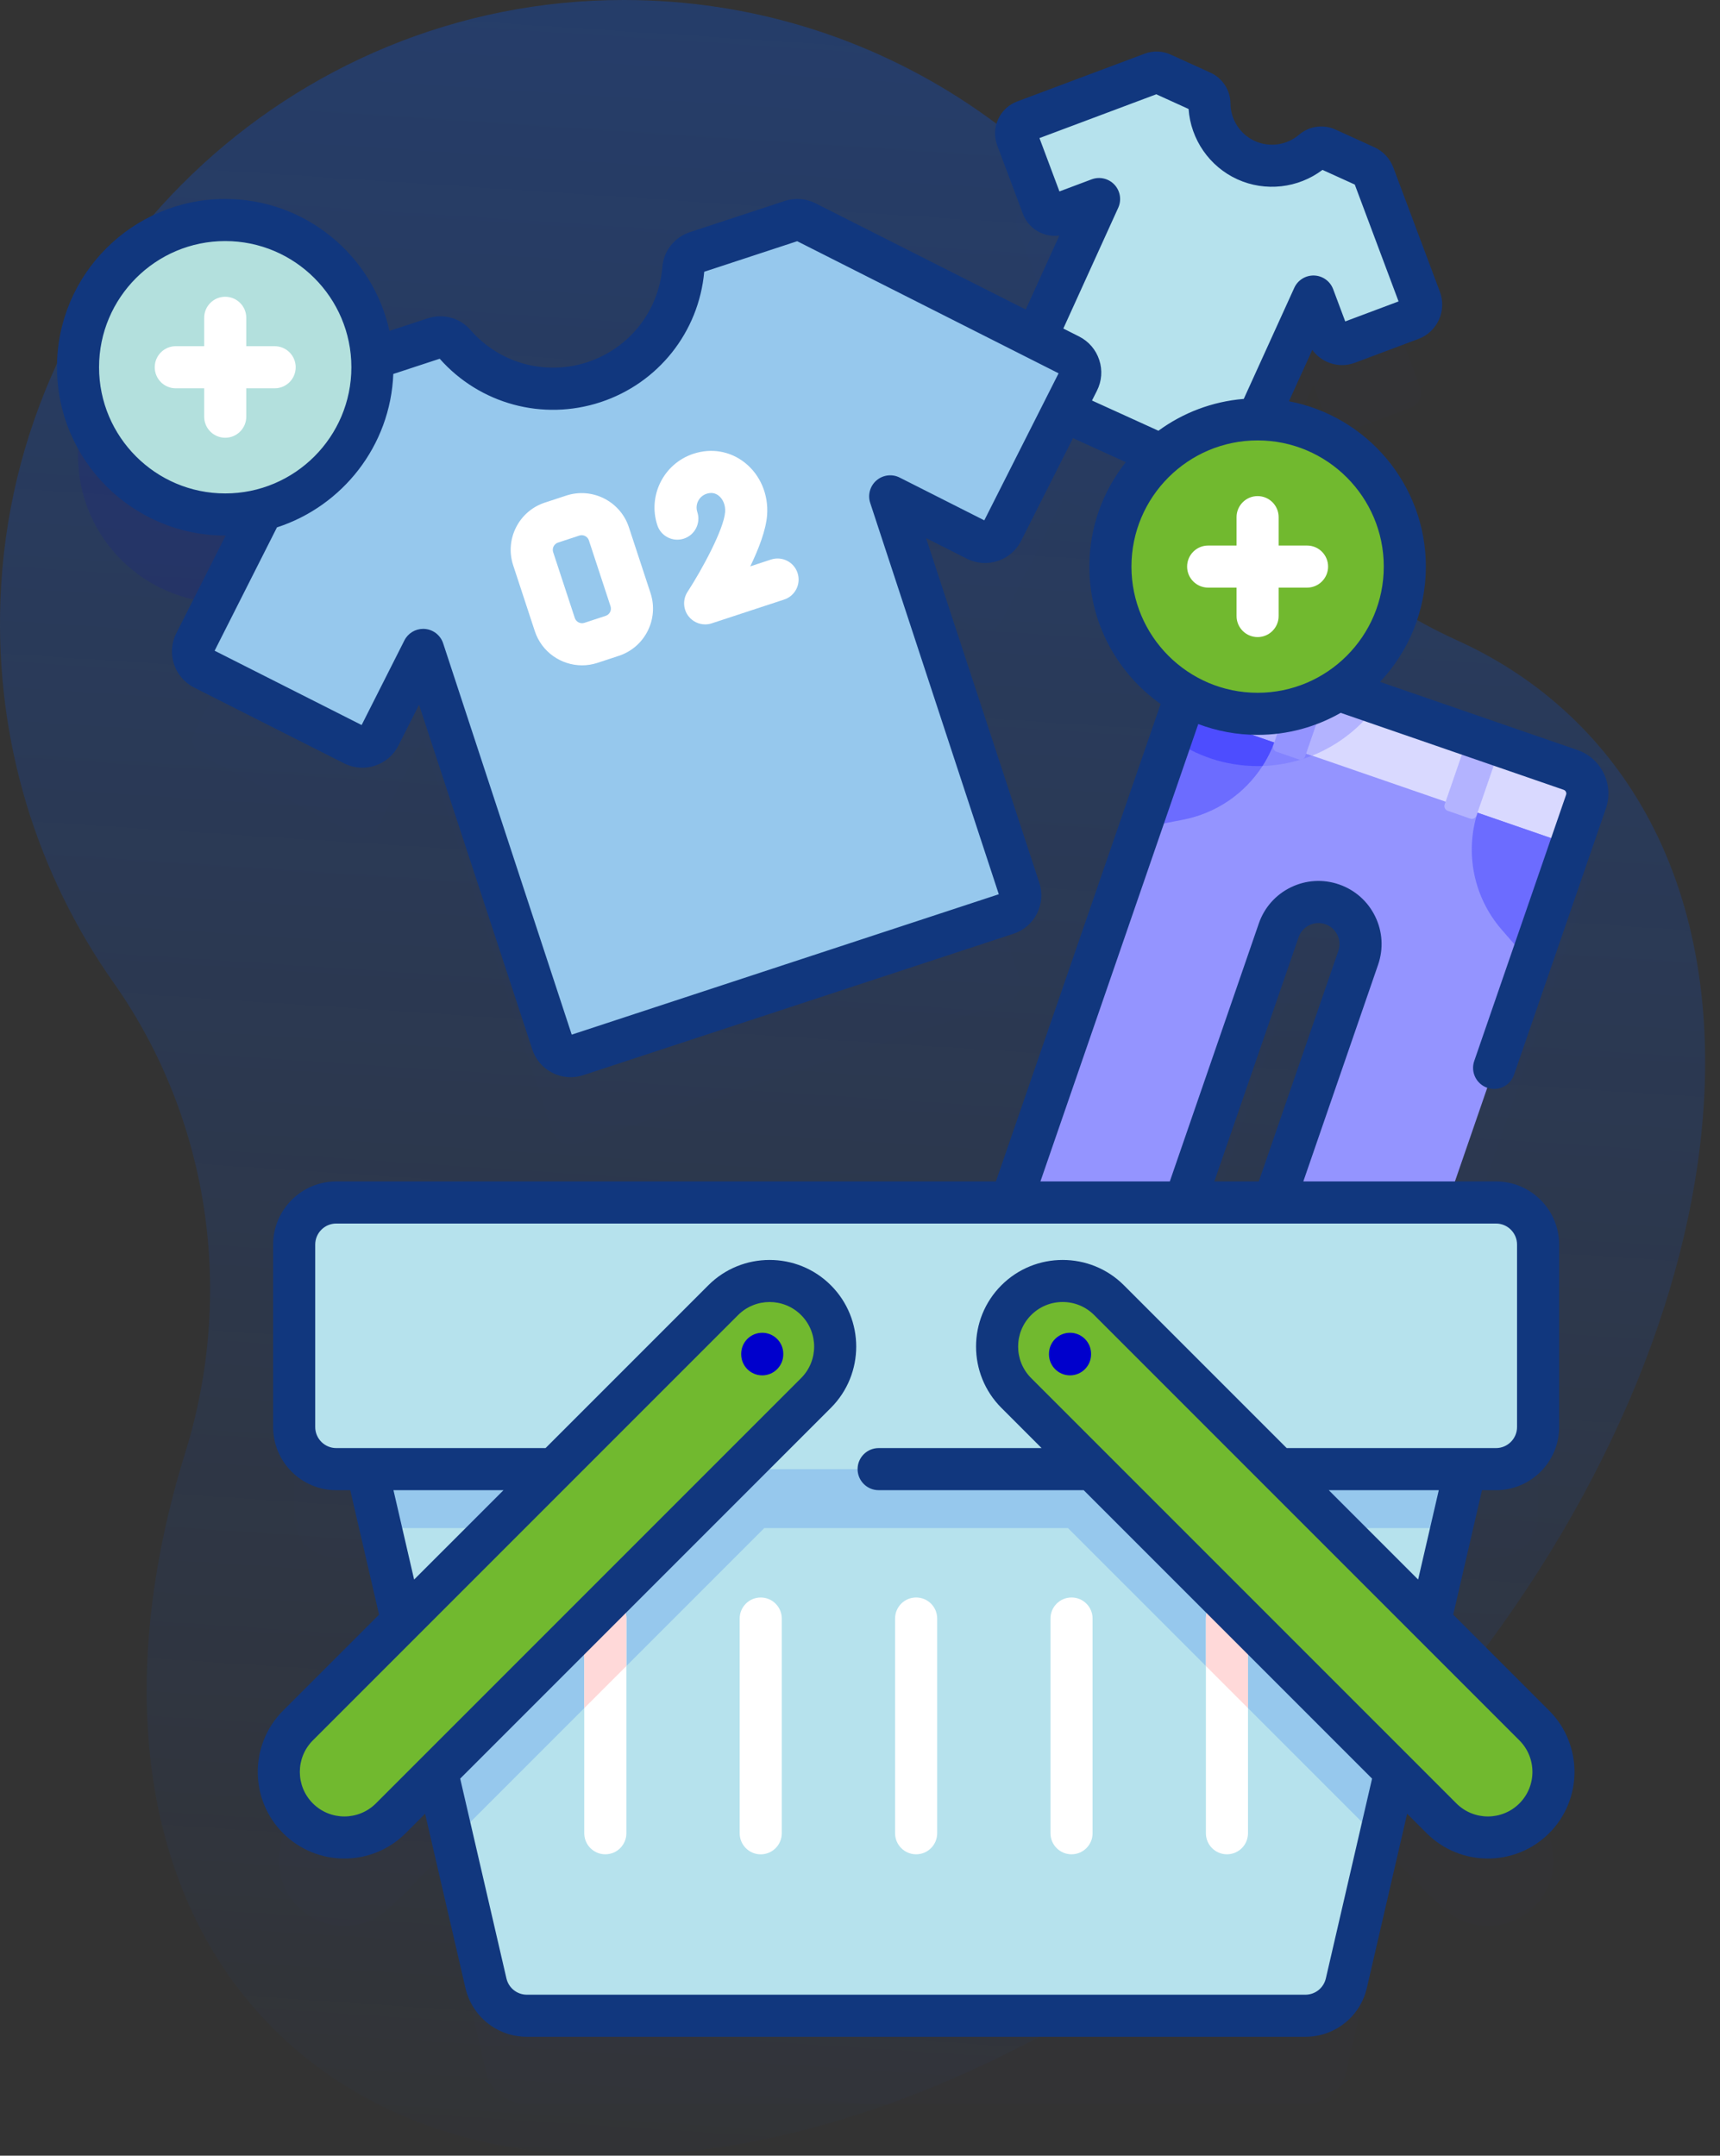
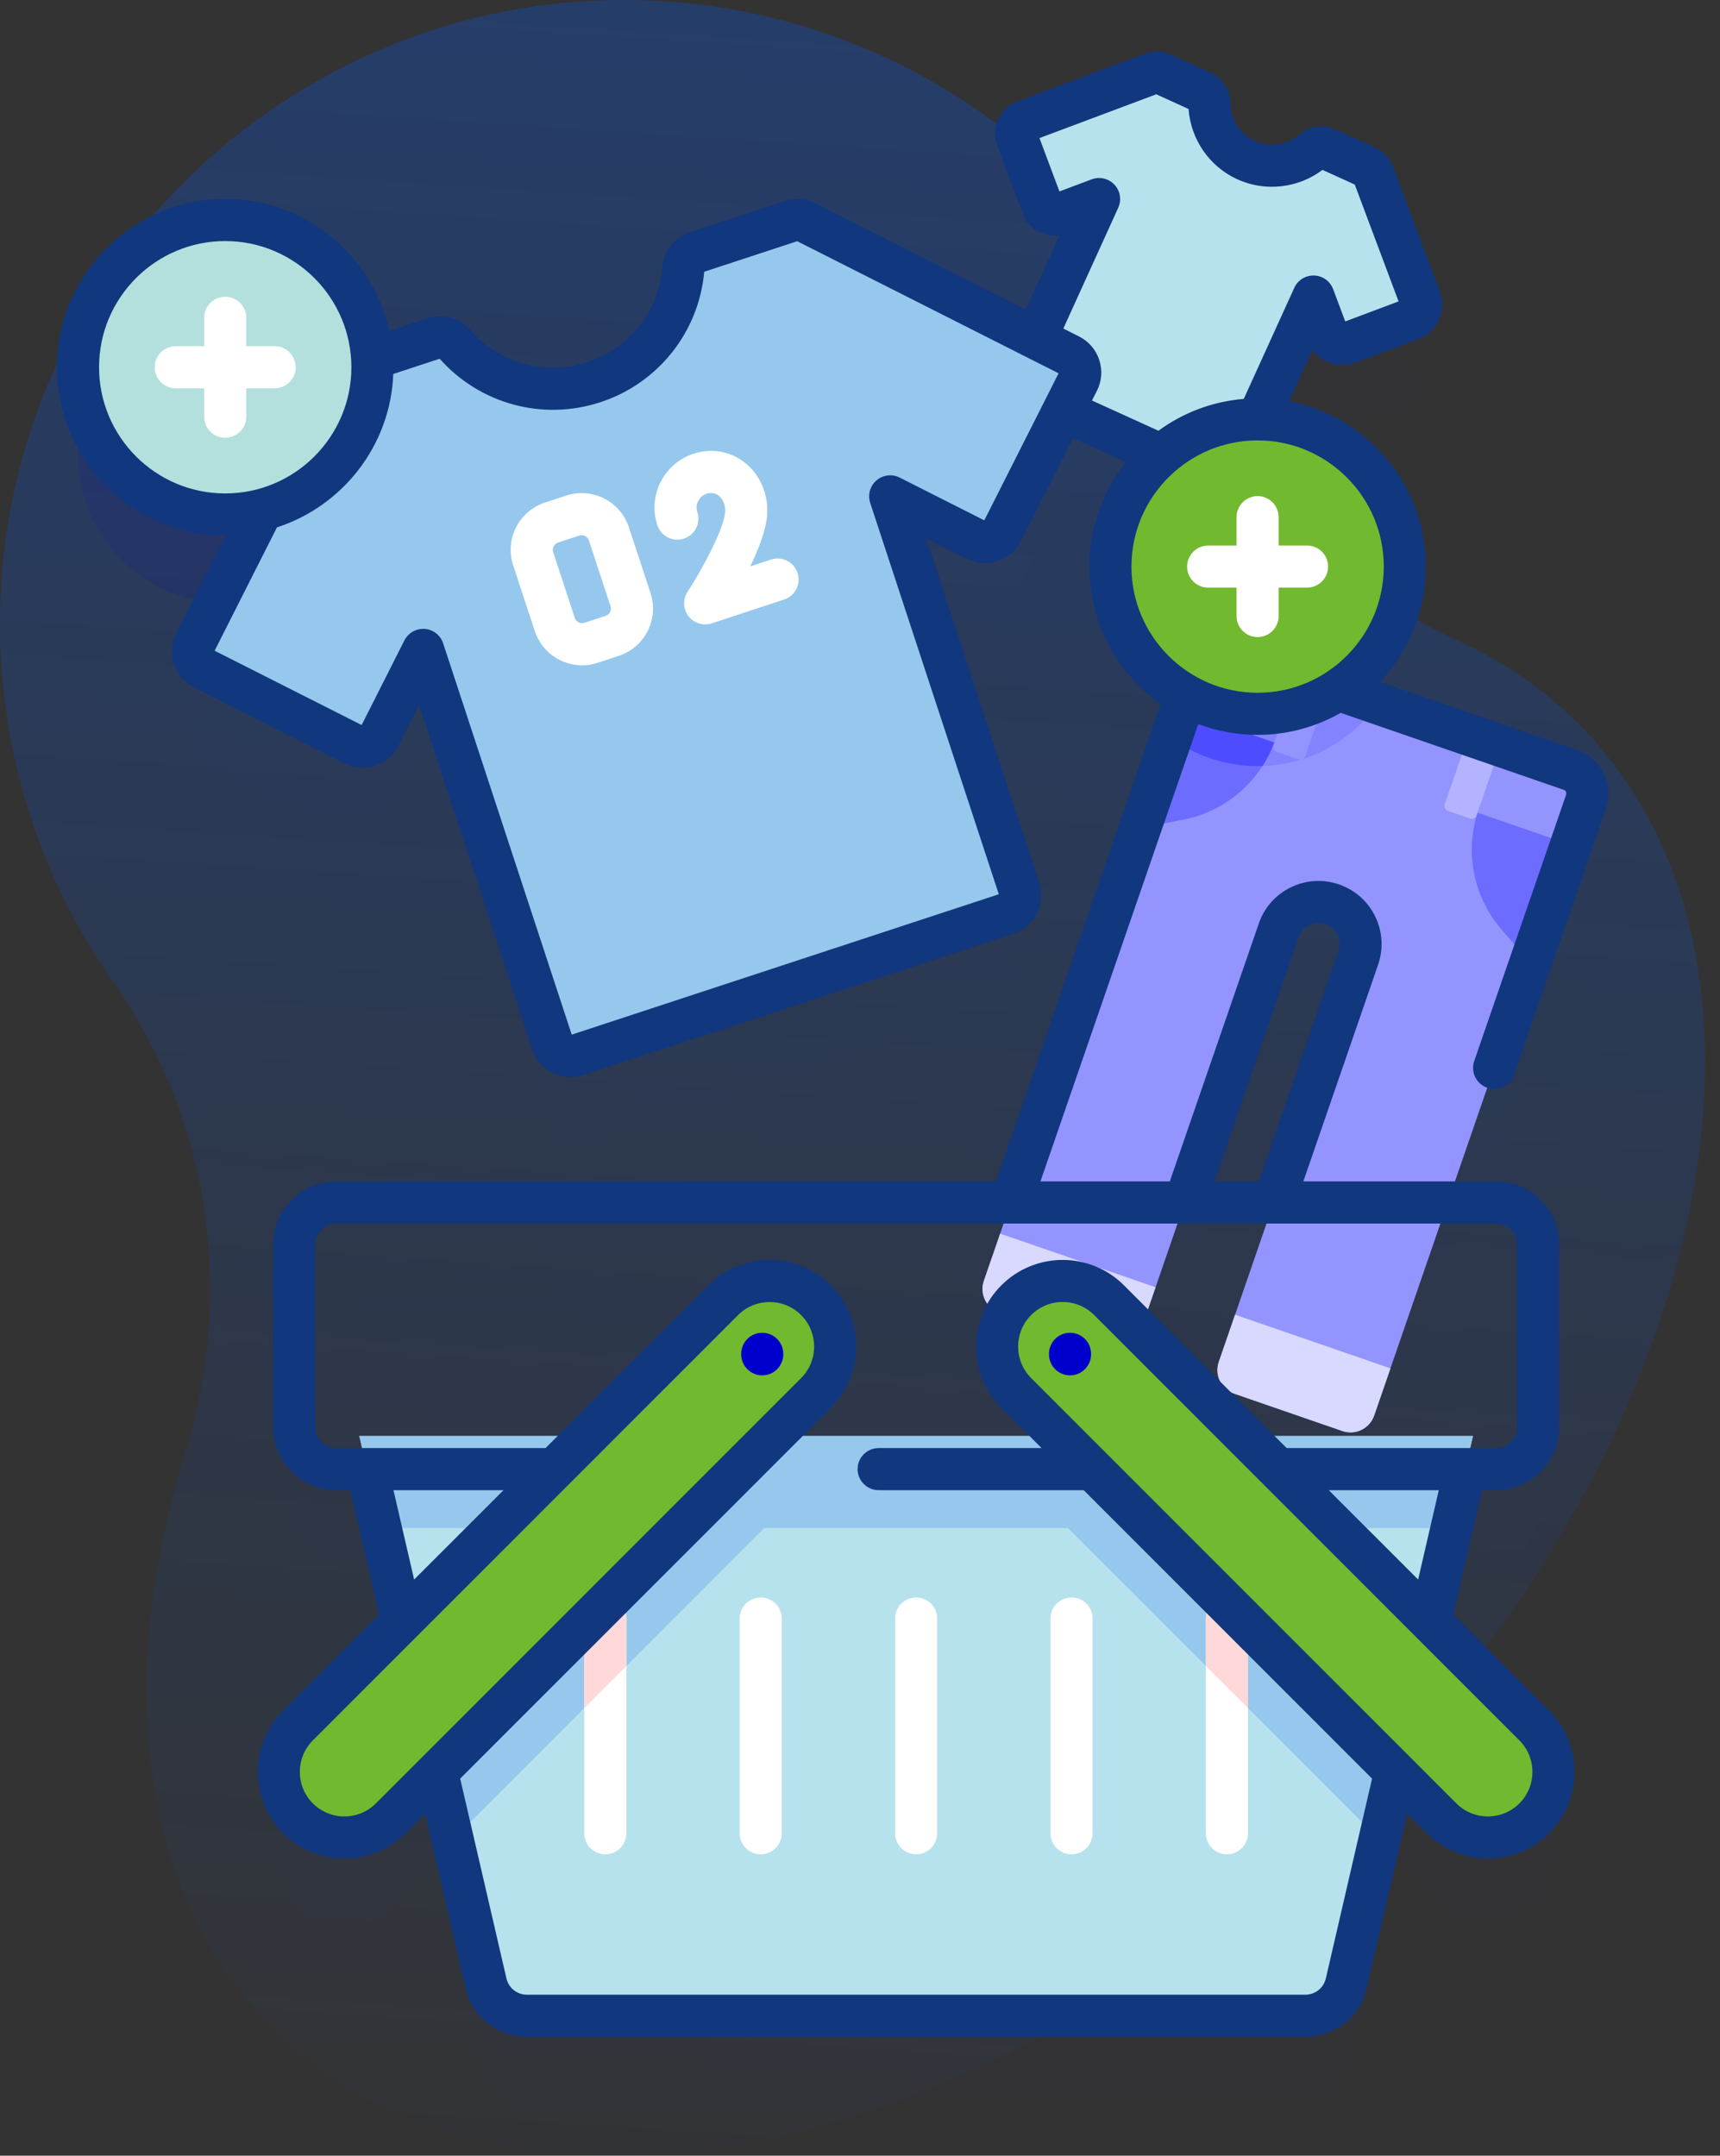
<svg xmlns="http://www.w3.org/2000/svg" width="83" height="104" viewBox="0 0 83 104" fill="none">
  <rect x="0" y="0" width="83" height="104" fill="#333333" stroke="none" />
  <path d="M76.162 34.915C74.465 33.218 72.501 31.884 70.329 30.9C64.637 28.322 60.162 23.708 57.647 17.988C52.992 7.403 42.418 0.009 30.114 8.66745e-06C14.004 -0.012 0.628 12.83 0.022 28.929C-0.237 35.819 1.821 42.217 5.48 47.407C10.127 53.998 11.334 62.394 8.937 70.094C5.532 81.034 6.719 91.401 13.197 97.879C24.55 109.232 47.848 104.34 65.235 86.952C82.622 69.565 87.514 46.267 76.162 34.915V34.915Z" fill="url(#paint0_linear)" />
  <path opacity="0.1" d="M10.868 29.087C14.791 29.087 17.972 25.907 17.972 21.984C17.972 18.06 14.791 14.88 10.868 14.88C6.945 14.88 3.764 18.06 3.764 21.984C3.764 25.907 6.945 29.087 10.868 29.087Z" fill="#0000CC" />
  <g opacity="0.1">
    <path opacity="0.1" d="M75.787 41.409L59.231 35.695C58.602 35.478 57.916 35.812 57.699 36.441L48.782 62.279H16.226C15.104 62.279 14.195 63.188 14.195 64.31V73.112C14.195 74.234 15.104 75.143 16.226 75.143H17.709L19.407 82.483L14.379 87.512C13.143 88.748 13.143 90.753 14.379 91.989C15.616 93.225 17.62 93.225 18.856 91.989L21.09 89.755L23.447 99.942C23.66 100.862 24.481 101.514 25.427 101.514H62.989C63.936 101.514 64.756 100.862 64.97 99.942L67.327 89.755L69.56 91.989C70.796 93.225 72.801 93.225 74.037 91.989C75.274 90.752 75.274 88.748 74.037 87.512L69.009 82.483L70.708 75.143H72.19C73.312 75.143 74.221 74.234 74.221 73.112V64.31C74.221 63.188 73.312 62.279 72.19 62.279H69.859L76.533 42.941C76.75 42.312 76.416 41.626 75.787 41.409V41.409ZM57.174 62.279L61.705 49.15C62.071 48.09 63.226 47.528 64.285 47.894C65.345 48.259 65.907 49.415 65.541 50.474L61.467 62.279H57.174Z" fill="#0000CC" />
    <path opacity="0.1" d="M18.32 39.776L20.42 35.62L26.651 54.578C26.811 55.067 27.338 55.333 27.828 55.172L48.594 48.348C49.083 48.187 49.349 47.66 49.188 47.17L42.958 28.213L47.114 30.313C47.574 30.545 48.135 30.361 48.367 29.901L51.311 24.075L58.554 27.369C58.932 27.541 59.379 27.374 59.55 26.995L63.381 18.573L64.056 20.375C64.202 20.764 64.636 20.961 65.025 20.816L68.091 19.666C68.481 19.52 68.678 19.087 68.532 18.698L66.288 12.711C66.218 12.525 66.077 12.373 65.895 12.291L64.019 11.438C63.797 11.336 63.536 11.373 63.351 11.533C62.487 12.276 61.237 12.495 60.132 11.992C59.026 11.49 58.37 10.403 58.362 9.264C58.36 9.02 58.217 8.799 57.995 8.698L56.072 7.824C55.92 7.754 55.747 7.749 55.591 7.807L49.441 10.112C49.116 10.234 48.951 10.597 49.073 10.922L50.309 14.22C50.431 14.545 50.793 14.71 51.118 14.588L53.036 13.869L49.983 20.582L38.897 14.98C38.676 14.869 38.42 14.849 38.185 14.927L33.613 16.429C33.263 16.544 33.006 16.855 32.977 17.222C32.779 19.674 31.145 21.887 28.661 22.703C26.177 23.52 23.549 22.707 21.936 20.851C21.694 20.572 21.303 20.475 20.953 20.59L16.381 22.092C16.146 22.17 15.951 22.337 15.84 22.558L9.414 35.276C9.181 35.736 9.366 36.297 9.825 36.529L17.067 40.188C17.527 40.42 18.088 40.236 18.32 39.776V39.776Z" fill="#0000CC" />
  </g>
  <path d="M68.091 15.401L65.025 16.55C64.636 16.696 64.202 16.499 64.056 16.11L63.381 14.307L59.55 22.73C59.379 23.108 58.932 23.276 58.554 23.103L49.467 18.971C49.151 18.828 49.011 18.454 49.155 18.139L53.036 9.603L51.118 10.322C50.793 10.444 50.43 10.279 50.309 9.954L49.072 6.656C48.951 6.331 49.115 5.968 49.441 5.846L55.591 3.541C55.747 3.483 55.92 3.489 56.072 3.558L57.994 4.432C58.217 4.533 58.36 4.754 58.362 4.999C58.37 6.138 59.026 7.224 60.131 7.727C61.237 8.229 62.487 8.01 63.35 7.267C63.536 7.108 63.796 7.07 64.019 7.172L65.895 8.025C66.076 8.108 66.218 8.259 66.288 8.446L68.532 14.432C68.678 14.821 68.481 15.255 68.091 15.401Z" fill="#B6E2ED" />
  <path d="M57.699 32.176L47.477 61.794C47.26 62.423 47.594 63.109 48.224 63.326L53.444 65.128C54.073 65.345 54.759 65.011 54.976 64.382L61.705 44.884C62.071 43.825 63.226 43.262 64.285 43.628C65.345 43.994 65.907 45.149 65.542 46.208L58.813 65.706C58.596 66.335 58.93 67.021 59.559 67.238L64.779 69.04C65.408 69.257 66.094 68.923 66.311 68.293L76.533 38.675C76.75 38.046 76.416 37.36 75.787 37.143L59.231 31.43C58.602 31.213 57.916 31.547 57.699 32.176V32.176Z" fill="#9494FF" />
  <path d="M66.501 33.938C65.215 35.764 63.09 36.959 60.687 36.959C59.127 36.959 57.685 36.457 56.515 35.606L57.699 32.177C57.917 31.547 58.603 31.212 59.231 31.43L66.501 33.938Z" fill="#8383FF" />
-   <path d="M76.533 38.675L75.812 40.765L63.32 36.455L56.978 34.265L57.699 32.177C57.917 31.547 58.603 31.212 59.231 31.43L66.501 33.938L75.787 37.144C76.415 37.361 76.75 38.047 76.533 38.675V38.675Z" fill="#D9D9FF" />
-   <path d="M66.501 33.938C65.713 35.057 64.609 35.939 63.32 36.455L56.978 34.265L57.699 32.177C57.917 31.547 58.603 31.212 59.231 31.43L66.501 33.938Z" fill="#B3B3FF" />
  <path d="M48.264 59.516L47.477 61.794C47.26 62.423 47.594 63.109 48.224 63.326L53.444 65.128C54.073 65.345 54.759 65.011 54.976 64.382L55.763 62.103L48.264 59.516Z" fill="#D9D9FF" />
  <path d="M59.599 63.428L58.813 65.706C58.596 66.335 58.93 67.021 59.559 67.238L64.779 69.04C65.408 69.257 66.094 68.923 66.311 68.294L67.098 66.016L59.599 63.428Z" fill="#D9D9FF" />
  <path d="M71.298 39.207C70.679 41.162 71.116 43.299 72.466 44.852L73.851 46.447L75.811 40.765L71.298 39.207Z" fill="#6C6CFF" />
  <path d="M61.492 35.823C61.341 36.223 61.15 36.603 60.923 36.955C60.064 38.289 58.688 39.238 57.09 39.546L55.018 39.947L56.515 35.606L56.978 34.265L61.492 35.823Z" fill="#6C6CFF" />
  <path d="M61.492 35.823C61.341 36.223 61.15 36.603 60.923 36.955C60.846 36.957 60.766 36.959 60.687 36.959C59.127 36.959 57.685 36.457 56.515 35.606L56.978 34.265L61.492 35.823Z" fill="#4D4DFF" />
  <path d="M62.676 36.638L61.594 36.265C61.468 36.221 61.401 36.084 61.444 35.958L62.605 32.594L64.143 33.125L62.982 36.489C62.939 36.615 62.802 36.682 62.676 36.638V36.638Z" fill="#9494FF" />
  <path d="M70.945 39.492L69.863 39.118C69.737 39.075 69.67 38.938 69.713 38.812L70.874 35.448L72.412 35.979L71.251 39.343C71.208 39.468 71.071 39.535 70.945 39.492V39.492Z" fill="#B3B3FF" />
  <path d="M47.114 26.047L42.959 23.948L49.188 42.906C49.349 43.394 49.083 43.922 48.593 44.082L27.828 50.907C27.338 51.068 26.812 50.802 26.65 50.312L20.42 31.354L18.319 35.51C18.088 35.971 17.527 36.154 17.066 35.923L9.825 32.262C9.366 32.031 9.181 31.47 9.412 31.011L11.342 27.19L15.839 18.291C15.951 18.072 16.146 17.904 16.382 17.826L17.466 17.471L20.954 16.325C21.303 16.209 21.693 16.307 21.935 16.585C23.55 18.442 26.176 19.254 28.66 18.438C31.145 17.621 32.778 15.407 32.977 12.957C33.005 12.59 33.263 12.279 33.613 12.163L38.185 10.66C38.421 10.583 38.677 10.603 38.896 10.715L51.616 17.142C52.075 17.373 52.26 17.934 52.026 18.393L48.368 25.636C48.134 26.096 47.574 26.28 47.114 26.047V26.047Z" fill="#96C8ED" />
  <path d="M28.087 32.099C27.08 32.099 26.14 31.458 25.808 30.45L24.764 27.274C24.564 26.666 24.613 26.016 24.902 25.444C25.191 24.873 25.685 24.448 26.293 24.248L27.322 23.91C28.578 23.497 29.936 24.183 30.348 25.439L31.392 28.614C31.804 29.87 31.119 31.228 29.863 31.64L28.834 31.979C28.587 32.06 28.335 32.099 28.087 32.099V32.099ZM28.071 25.821C28.035 25.821 27.997 25.826 27.956 25.839L26.928 26.177C26.802 26.219 26.741 26.31 26.715 26.36C26.689 26.411 26.653 26.514 26.694 26.64L27.738 29.816C27.801 30.007 28.009 30.112 28.2 30.049L29.229 29.711C29.42 29.648 29.525 29.441 29.462 29.249L28.418 26.073C28.377 25.948 28.286 25.886 28.236 25.861C28.202 25.843 28.143 25.821 28.071 25.821V25.821Z" fill="white" />
  <path d="M34.028 30.124C33.719 30.124 33.419 29.982 33.223 29.728C32.96 29.386 32.942 28.916 33.177 28.555C33.893 27.453 34.929 25.53 34.991 24.703C35.015 24.384 34.895 24.081 34.678 23.912C34.51 23.78 34.314 23.75 34.096 23.822C33.729 23.942 33.529 24.338 33.65 24.704C33.825 25.237 33.535 25.811 33.002 25.986C32.469 26.161 31.895 25.872 31.72 25.338C31.25 23.908 32.031 22.362 33.461 21.892C34.326 21.608 35.225 21.761 35.93 22.312C36.685 22.903 37.091 23.853 37.017 24.853C36.963 25.571 36.612 26.482 36.205 27.324L37.205 26.995C37.738 26.82 38.312 27.11 38.487 27.643C38.662 28.176 38.373 28.75 37.84 28.925L34.345 30.073C34.241 30.108 34.134 30.124 34.028 30.124Z" fill="white" />
  <path d="M71.078 69.28L64.97 95.677C64.757 96.597 63.936 97.249 62.99 97.249H25.428C24.481 97.249 23.661 96.597 23.447 95.677L17.339 69.28H71.078Z" fill="#B6E2ED" />
  <path d="M71.078 69.28H17.339L18.367 73.721H28.383L20.248 81.856L21.847 88.756L36.882 73.721H51.535L66.571 88.756L68.169 81.856L60.034 73.721H70.05L71.078 69.28Z" fill="#96C8ED" />
-   <path d="M72.191 70.878H16.226C15.104 70.878 14.195 69.968 14.195 68.846V60.045C14.195 58.923 15.104 58.014 16.226 58.014H72.191C73.313 58.014 74.222 58.923 74.222 60.045V68.846C74.222 69.968 73.313 70.878 72.191 70.878Z" fill="#B6E2ED" />
  <path d="M30.226 78.085V88.444C30.226 89.007 29.771 89.46 29.21 89.46C28.649 89.46 28.194 89.007 28.194 88.444V78.085C28.194 77.524 28.649 77.069 29.21 77.069C29.771 77.069 30.226 77.524 30.226 78.085Z" fill="white" />
  <path d="M30.226 78.085V80.378L28.194 82.409V78.085C28.194 77.524 28.649 77.069 29.21 77.069C29.771 77.069 30.226 77.524 30.226 78.085Z" fill="#FFD9D9" />
  <path d="M36.709 77.071C37.27 77.071 37.725 77.525 37.725 78.087V88.446C37.725 89.007 37.27 89.462 36.709 89.462C36.149 89.462 35.694 89.007 35.694 88.446V78.087C35.694 77.525 36.149 77.071 36.709 77.071Z" fill="white" />
  <path d="M44.209 77.07C44.77 77.07 45.224 77.524 45.224 78.085V88.445C45.224 89.006 44.77 89.46 44.209 89.46C43.648 89.46 43.193 89.006 43.193 88.445V78.085C43.193 77.524 43.648 77.07 44.209 77.07Z" fill="white" />
  <path d="M51.708 77.07C52.269 77.07 52.723 77.524 52.723 78.085V88.445C52.723 89.006 52.269 89.46 51.708 89.46C51.147 89.46 50.692 89.006 50.692 88.445V78.085C50.692 77.524 51.147 77.07 51.708 77.07Z" fill="white" />
  <path d="M60.223 78.085V88.444C60.223 89.007 59.768 89.46 59.207 89.46C58.647 89.46 58.192 89.007 58.192 88.444V78.085C58.192 77.524 58.647 77.069 59.207 77.069C59.768 77.069 60.223 77.524 60.223 78.085Z" fill="white" />
  <path d="M60.223 78.085V82.409L58.192 80.378V78.085C58.192 77.524 58.647 77.069 59.208 77.069C59.768 77.069 60.223 77.524 60.223 78.085Z" fill="#FFD9D9" />
  <path d="M74.038 87.723C72.802 88.96 70.797 88.96 69.561 87.723L49.041 67.204C47.805 65.968 47.805 63.963 49.041 62.727C50.278 61.49 52.282 61.49 53.518 62.727L74.038 83.246C75.274 84.483 75.274 86.487 74.038 87.723Z" fill="#71B92F" />
  <path d="M39.376 62.727C38.14 61.49 36.135 61.49 34.899 62.727L14.379 83.246C13.143 84.483 13.143 86.487 14.379 87.723C15.616 88.96 17.62 88.96 18.857 87.723L39.376 67.204C40.613 65.968 40.613 63.963 39.376 62.727Z" fill="#71B92F" />
  <path d="M10.868 24.822C14.791 24.822 17.972 21.641 17.972 17.718C17.972 13.795 14.791 10.614 10.868 10.614C6.945 10.614 3.764 13.795 3.764 17.718C3.764 21.641 6.945 24.822 10.868 24.822Z" fill="#B3E0DD" />
  <path d="M10.868 21.119C10.307 21.119 9.853 20.664 9.853 20.104V15.332C9.853 14.771 10.307 14.317 10.868 14.317C11.429 14.317 11.884 14.771 11.884 15.332V20.103C11.884 20.664 11.429 21.119 10.868 21.119V21.119Z" fill="white" />
  <path d="M13.254 18.734H8.482C7.922 18.734 7.467 18.279 7.467 17.718C7.467 17.157 7.922 16.702 8.482 16.702H13.254C13.815 16.702 14.269 17.157 14.269 17.718C14.269 18.279 13.815 18.734 13.254 18.734V18.734Z" fill="white" />
  <path d="M60.686 34.438C64.61 34.438 67.79 31.258 67.79 27.335C67.79 23.412 64.61 20.231 60.686 20.231C56.763 20.231 53.583 23.412 53.583 27.335C53.583 31.258 56.763 34.438 60.686 34.438Z" fill="#71B92F" />
  <path d="M71.14 51.189C70.957 51.719 71.239 52.297 71.769 52.48C72.299 52.663 72.877 52.382 73.06 51.852L77.493 39.007C77.686 38.447 77.65 37.844 77.39 37.311C77.131 36.778 76.679 36.377 76.118 36.184L66.594 32.897C67.964 31.442 68.806 29.486 68.806 27.335C68.806 23.375 65.956 20.07 62.199 19.359L63.326 16.881C63.504 17.128 63.744 17.326 64.029 17.455C64.459 17.651 64.939 17.667 65.381 17.502L68.448 16.352C69.361 16.01 69.825 14.989 69.483 14.076L67.239 8.09C67.074 7.648 66.746 7.296 66.316 7.101L64.44 6.248C63.859 5.984 63.172 6.082 62.689 6.498C62.099 7.005 61.26 7.124 60.552 6.803C59.844 6.481 59.383 5.77 59.378 4.992C59.373 4.354 58.996 3.772 58.415 3.508L56.492 2.634C56.092 2.452 55.645 2.437 55.234 2.591L49.084 4.895C48.673 5.05 48.346 5.355 48.165 5.755C47.983 6.155 47.968 6.601 48.122 7.013L49.358 10.31C49.512 10.722 49.817 11.049 50.217 11.23C50.504 11.361 50.815 11.405 51.12 11.364L49.497 14.933L39.354 9.808C38.89 9.574 38.362 9.534 37.868 9.696L33.295 11.199C32.549 11.444 32.026 12.102 31.964 12.875C31.793 15.002 30.372 16.806 28.344 17.473C26.316 18.139 24.102 17.529 22.702 15.919C22.194 15.333 21.382 15.114 20.636 15.359L18.794 15.964C17.991 12.328 14.743 9.599 10.868 9.599C6.391 9.599 2.749 13.241 2.749 17.718C2.749 22.195 6.391 25.837 10.868 25.837C10.875 25.837 10.882 25.837 10.89 25.837L8.507 30.552C8.022 31.511 8.408 32.685 9.367 33.17L16.609 36.829C17.568 37.314 18.742 36.928 19.226 35.969L20.221 34.001L25.686 50.629C25.955 51.449 26.719 51.97 27.538 51.969C27.739 51.969 27.944 51.938 28.145 51.872L48.911 45.047C49.931 44.712 50.489 43.609 50.153 42.588L44.688 25.96L46.656 26.954C47.615 27.439 48.789 27.053 49.274 26.094L51.778 21.138L54.326 22.297C53.227 23.682 52.567 25.433 52.567 27.335C52.567 30.07 53.928 32.492 56.007 33.964L48.058 56.998H16.226C14.546 56.998 13.18 58.365 13.18 60.045V68.847C13.18 70.527 14.546 71.894 16.226 71.894H16.902L18.292 77.898L13.661 82.528C12.031 84.159 12.031 86.811 13.661 88.442C14.476 89.257 15.547 89.665 16.618 89.665C17.689 89.665 18.76 89.257 19.575 88.442L20.514 87.503L22.459 95.905C22.78 97.295 24.001 98.265 25.427 98.265H62.99C64.416 98.265 65.637 97.295 65.959 95.905L67.903 87.503L68.843 88.442C69.658 89.257 70.728 89.665 71.799 89.665C72.87 89.665 73.941 89.257 74.756 88.442C76.386 86.811 76.386 84.159 74.756 82.528L70.126 77.898L71.515 71.894H72.191C73.871 71.894 75.238 70.527 75.238 68.847V60.045C75.238 58.365 73.871 56.998 72.191 56.998H62.893L66.502 46.54C66.767 45.771 66.717 44.945 66.361 44.214C66.005 43.483 65.385 42.934 64.617 42.669C63.848 42.403 63.022 42.453 62.29 42.809C61.559 43.165 61.01 43.785 60.745 44.553L56.45 56.998H50.207L57.823 34.931C58.714 35.268 59.679 35.454 60.687 35.454C62.144 35.454 63.513 35.066 64.696 34.391L75.456 38.104C75.517 38.125 75.549 38.168 75.564 38.2C75.58 38.232 75.594 38.283 75.573 38.344L71.14 51.189ZM18.987 71.894H24.296L19.984 76.205L18.987 71.894ZM18.139 87.005C17.3 87.844 15.936 87.844 15.097 87.005C14.259 86.167 14.259 84.803 15.097 83.964L35.617 63.445C36.036 63.026 36.587 62.816 37.138 62.816C37.688 62.816 38.239 63.026 38.658 63.445C39.497 64.283 39.497 65.647 38.658 66.486L18.139 87.005ZM73.32 87.005C72.481 87.844 71.117 87.844 70.279 87.005L49.759 66.486C48.921 65.647 48.921 64.283 49.759 63.445C50.165 63.039 50.705 62.815 51.279 62.815C51.854 62.815 52.394 63.039 52.8 63.445L73.32 83.965C74.158 84.803 74.158 86.167 73.32 87.005ZM68.433 76.205L64.121 71.893H69.43L68.433 76.205ZM73.206 60.045V68.846C73.206 69.406 72.751 69.862 72.191 69.862H62.09L54.236 62.008C52.606 60.378 49.953 60.378 48.323 62.008C46.692 63.639 46.692 66.291 48.323 67.922L50.263 69.862H42.4C41.839 69.862 41.384 70.317 41.384 70.877C41.384 71.438 41.839 71.893 42.4 71.893H52.294L66.21 85.809L63.98 95.447C63.872 95.91 63.466 96.234 62.99 96.234H25.427C24.952 96.234 24.545 95.91 24.438 95.447L22.207 85.809L40.094 67.922C41.725 66.291 41.725 63.639 40.094 62.008C38.464 60.378 35.811 60.378 34.181 62.008L26.327 69.862H16.226C15.666 69.862 15.211 69.406 15.211 68.846V60.045C15.211 59.485 15.666 59.029 16.226 59.029H72.191C72.751 59.029 73.206 59.485 73.206 60.045V60.045ZM62.665 45.216C62.753 44.96 62.936 44.754 63.18 44.635C63.423 44.517 63.698 44.5 63.954 44.588C64.21 44.677 64.416 44.859 64.535 45.103C64.653 45.346 64.67 45.621 64.582 45.877L60.744 56.998H58.599L62.665 45.216ZM4.78 17.718C4.78 14.361 7.511 11.63 10.868 11.63C14.225 11.63 16.956 14.361 16.956 17.718C16.956 21.075 14.225 23.806 10.868 23.806C7.511 23.806 4.78 21.075 4.78 17.718ZM47.498 25.104L43.416 23.041C43.05 22.855 42.607 22.91 42.296 23.177C41.984 23.445 41.865 23.874 41.993 24.264L48.198 43.143L27.589 49.916L21.385 31.038C21.257 30.647 20.906 30.373 20.496 30.342C20.471 30.34 20.445 30.339 20.42 30.339C20.039 30.339 19.687 30.553 19.514 30.897L17.451 34.979L10.357 31.394L13.365 25.443C16.525 24.419 18.843 21.507 18.979 18.042L21.218 17.307C23.158 19.495 26.196 20.318 28.978 19.403C31.761 18.488 33.719 16.024 33.983 13.111L38.469 11.637L51.083 18.01L47.498 25.104ZM53.045 17.365C52.883 16.871 52.537 16.469 52.073 16.234L51.312 15.85L53.961 10.024C54.131 9.65 54.059 9.21 53.779 8.91C53.498 8.61 53.065 8.509 52.68 8.652L51.124 9.236L50.16 6.662L55.797 4.549L57.356 5.258C57.459 6.724 58.362 8.038 59.711 8.651C61.06 9.265 62.644 9.082 63.817 8.196L65.376 8.904L67.489 14.542L64.915 15.507L64.332 13.951C64.188 13.566 63.826 13.306 63.415 13.292C63.005 13.278 62.626 13.513 62.456 13.887L60.019 19.245C58.488 19.37 57.075 19.922 55.901 20.781L52.695 19.323L52.933 18.852C53.168 18.387 53.208 17.859 53.045 17.365V17.365ZM54.599 27.335C54.599 23.978 57.33 21.247 60.687 21.247C64.044 21.247 66.775 23.978 66.775 27.335C66.775 30.692 64.044 33.423 60.687 33.423C57.33 33.423 54.599 30.692 54.599 27.335Z" fill="#11377E" />
  <path d="M51.635 64.299C51.074 64.299 50.619 64.754 50.619 65.315V65.338C50.619 65.899 51.074 66.354 51.635 66.354C52.196 66.354 52.651 65.899 52.651 65.338V65.315C52.651 64.754 52.196 64.299 51.635 64.299Z" fill="#0000CC" />
  <path d="M36.782 64.299C36.221 64.299 35.767 64.754 35.767 65.315V65.338C35.767 65.899 36.221 66.354 36.782 66.354C37.343 66.354 37.798 65.899 37.798 65.338V65.315C37.798 64.754 37.343 64.299 36.782 64.299Z" fill="#0000CC" />
  <path d="M60.687 30.736C60.126 30.736 59.671 30.281 59.671 29.721V24.949C59.671 24.389 60.126 23.934 60.687 23.934C61.247 23.934 61.702 24.389 61.702 24.949V29.721C61.702 30.281 61.247 30.736 60.687 30.736Z" fill="white" />
  <path d="M63.072 28.35H58.301C57.74 28.35 57.285 27.896 57.285 27.335C57.285 26.774 57.74 26.319 58.301 26.319H63.072C63.633 26.319 64.088 26.774 64.088 27.335C64.088 27.896 63.633 28.35 63.072 28.35Z" fill="white" />
  <defs>
    <linearGradient id="paint0_linear" x1="38.5" y1="-5" x2="30.898" y2="110.48" gradientUnits="userSpaceOnUse">
      <stop offset="0.007" stop-color="#0059FF" stop-opacity="0.28" />
      <stop offset="0.992" stop-color="#0059FF" stop-opacity="0" />
    </linearGradient>
  </defs>
</svg>